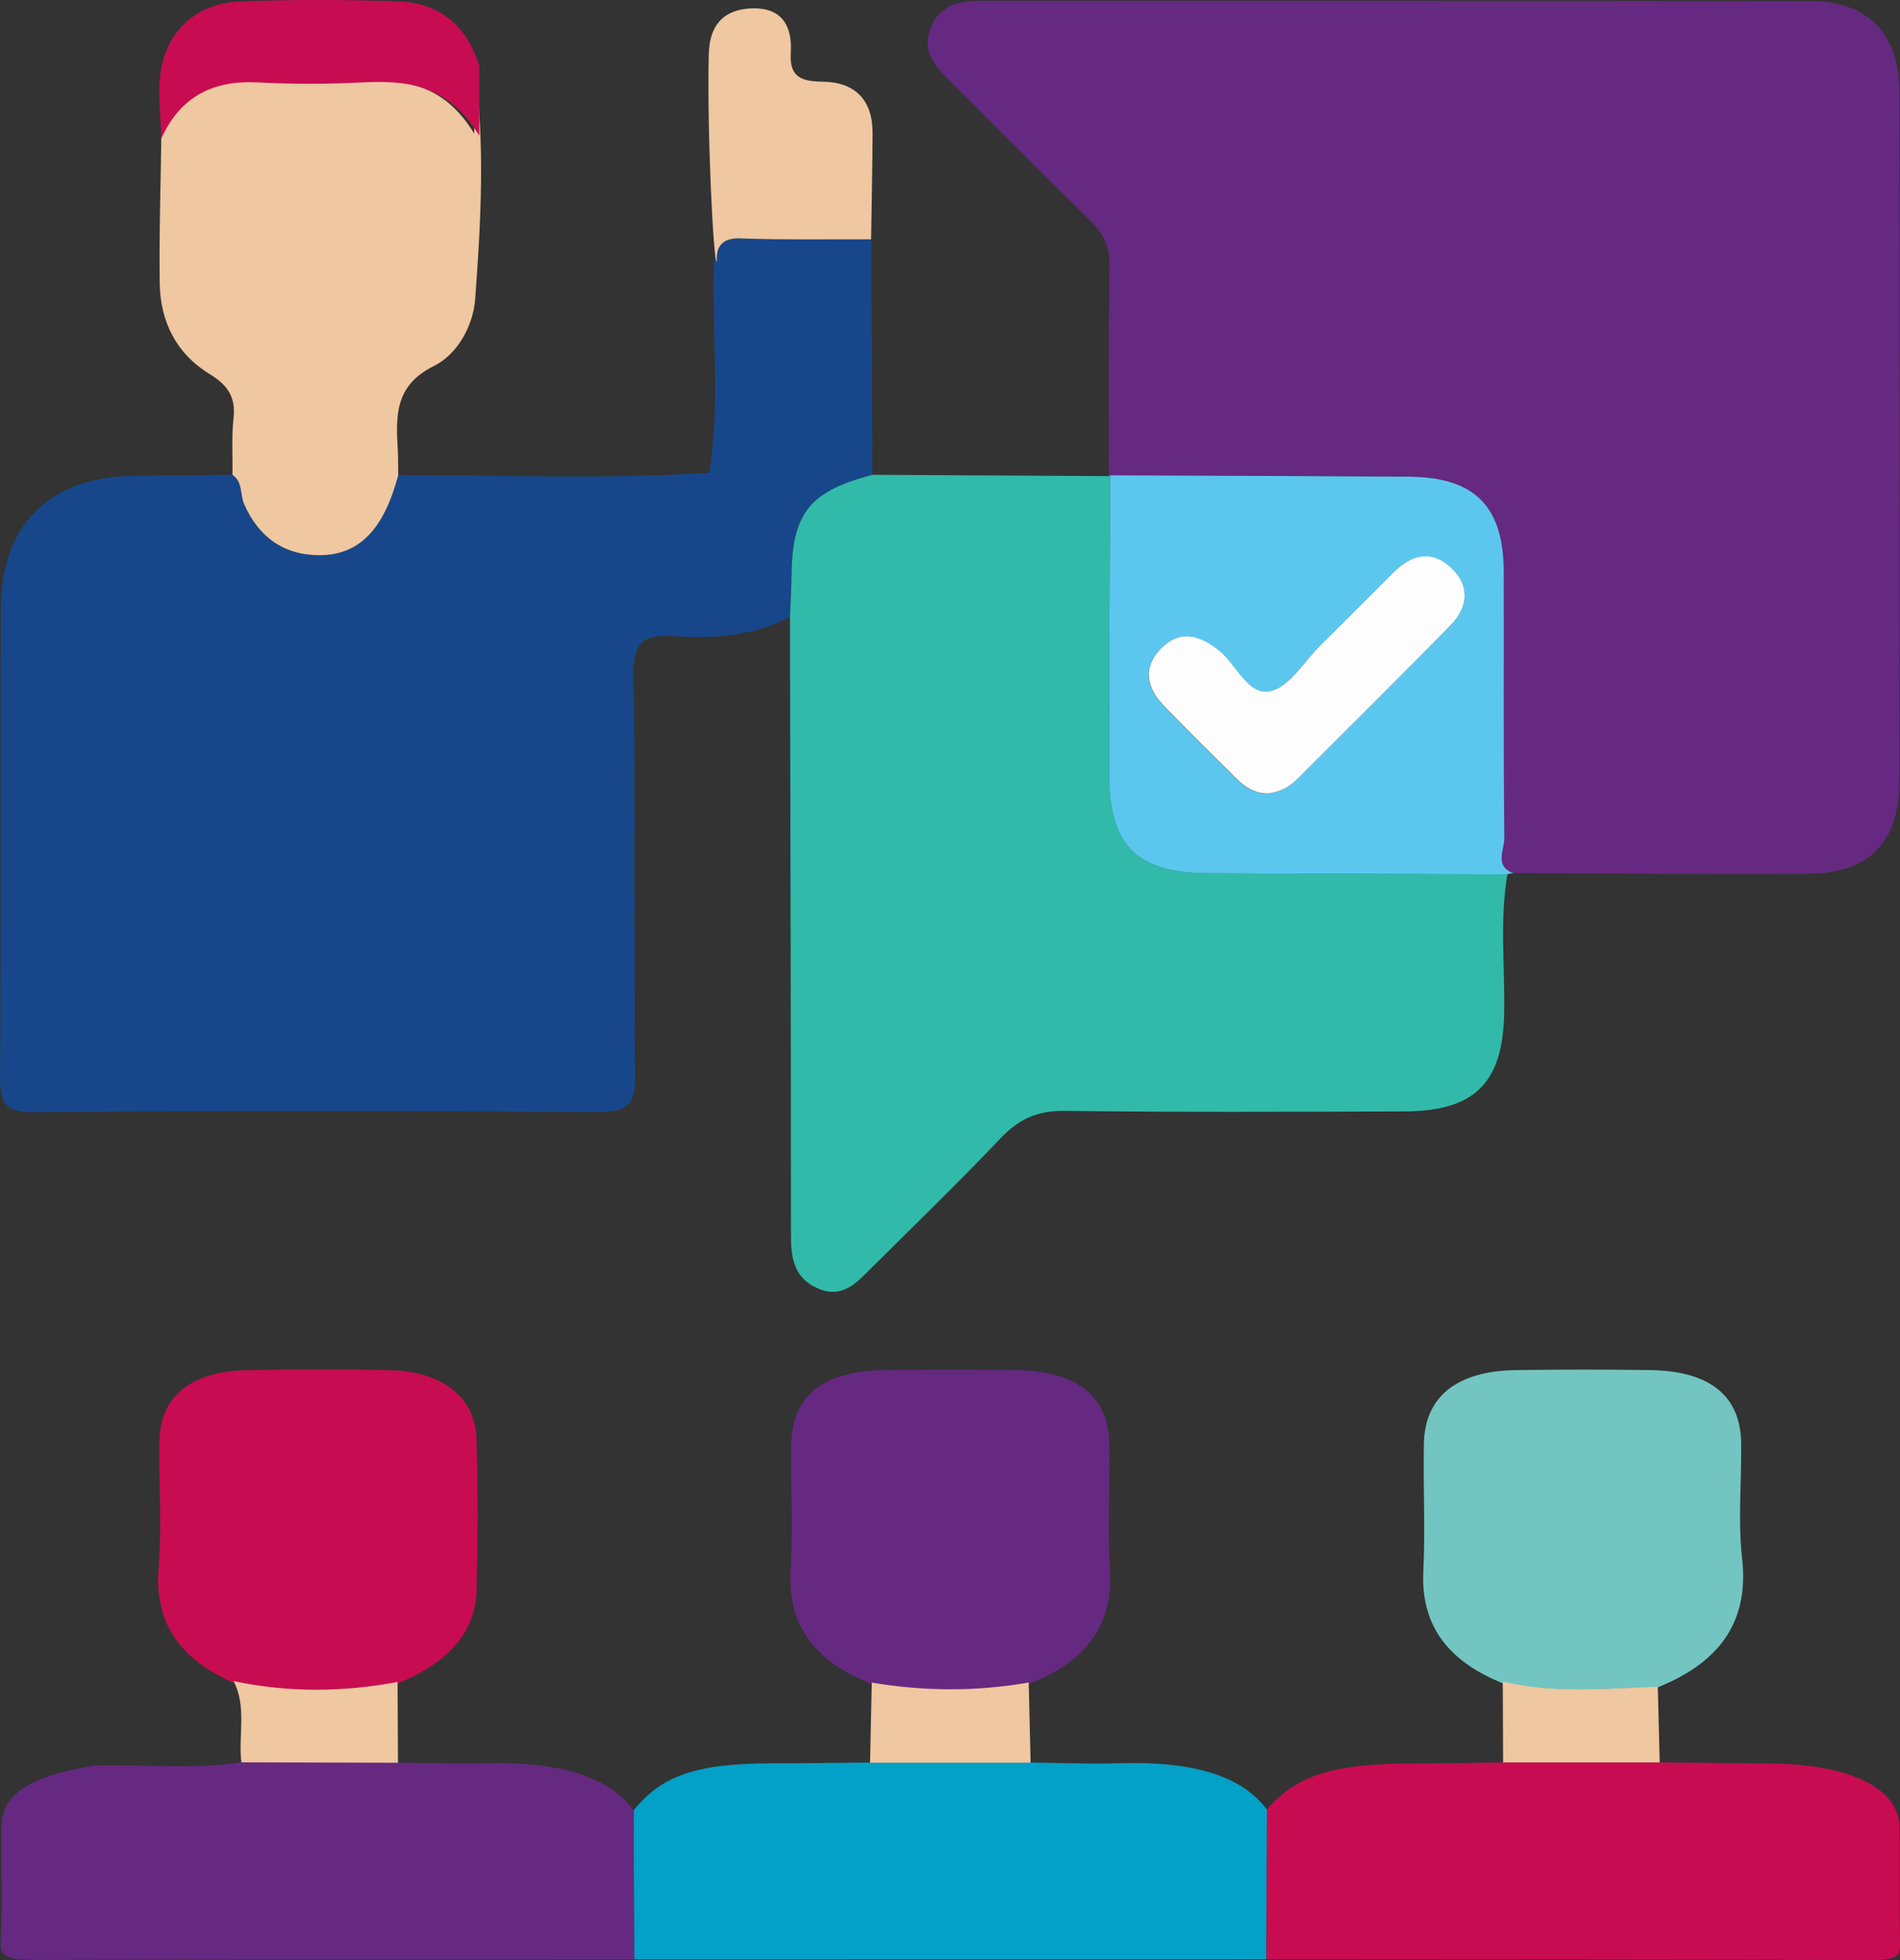
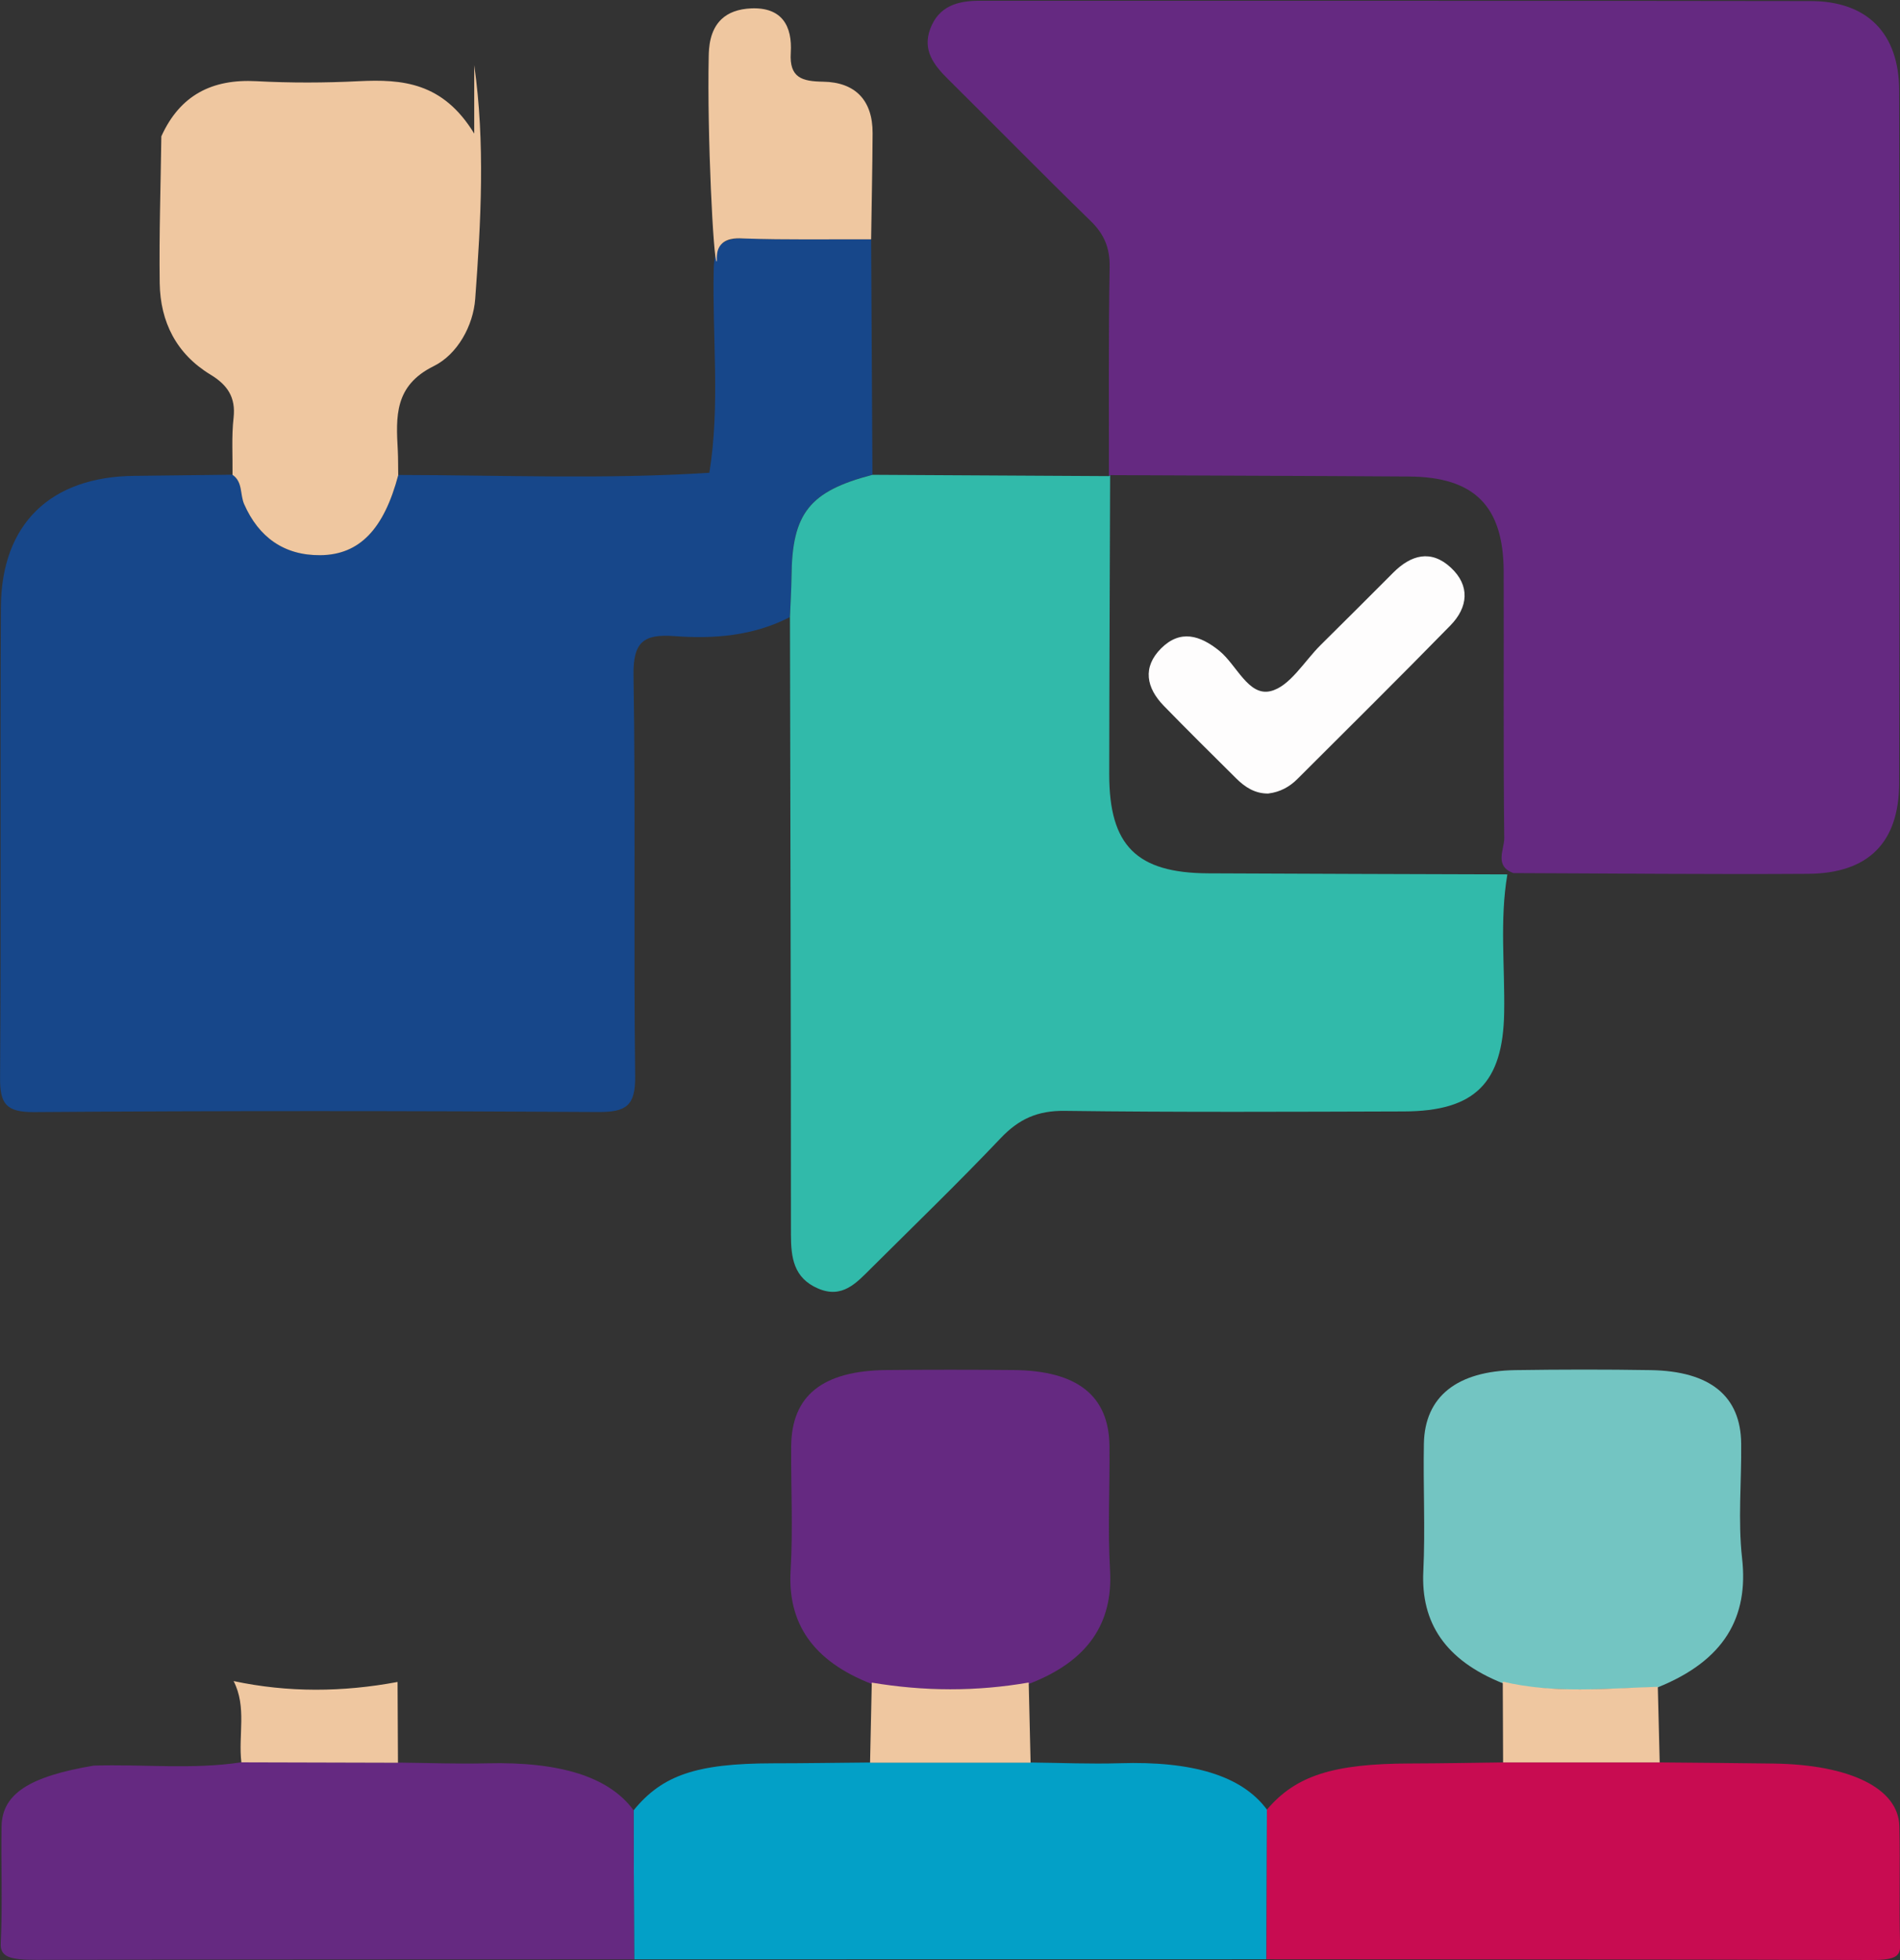
<svg xmlns="http://www.w3.org/2000/svg" data-id="Camada_2" data-name="Camada 2" viewBox="0 0 231.74 238.97">
  <rect x="0" y="0" width="231.74" height="238.97" fill="#333333" stroke="none" />
  <defs>
    <style>
      .cls-1 {
        fill: #31baaa;
      }

      .cls-1, .cls-2, .cls-3, .cls-4, .cls-5, .cls-6, .cls-7, .cls-8, .cls-9 {
        stroke-width: 0px;
      }

      .cls-2 {
        fill: #fefdfd;
      }

      .cls-3 {
        fill: #17478a;
      }

      .cls-4 {
        fill: #5cc7ee;
      }

      .cls-5 {
        fill: #652981;
      }

      .cls-6 {
        fill: #efc7a0;
      }

      .cls-7 {
        fill: #03a0c7;
      }

      .cls-8 {
        fill: #73c5c2;
      }

      .cls-9 {
        fill: #c80c51;
      }
    </style>
  </defs>
  <g id="Camada_1-2" data-name="Camada 1">
    <g>
      <path class="cls-5" d="m135.25,58.05c.01-8.49-.06-16.98.09-25.47.04-2.37-.67-4.05-2.35-5.67-5.85-5.69-11.55-11.51-17.35-17.25-1.75-1.73-3.15-3.55-2.18-6.14,1.03-2.76,3.31-3.43,6.02-3.43,33.79.02,67.58-.02,101.37.04,6.91.01,10.78,3.95,10.79,10.92.06,28.13.06,56.26,0,84.39-.01,7.3-3.76,11.05-11.12,11.1-11.98.08-23.97-.05-35.93-.09-2.38-.86-1.1-2.88-1.12-4.28-.12-10.82-.04-21.64-.07-32.47-.02-8-3.57-11.55-11.56-11.6-12.15-.08-24.3-.11-36.45-.17l-.14.1Z" />
      <path class="cls-3" d="m48.58,57.91c12.65.02,25.3.55,37.94-.27,1.33-8.22.35-16.5.53-24.76.06-2.75.83-3.9,3.71-3.8,5.16.18,10.32.08,15.49.1.05,9.57.11,19.14.16,28.7-7.69,2-9.82,4.69-9.88,12.43-.01,1.64-.12,3.29-.19,4.93-4.44,2.29-9.24,2.68-14.06,2.32-3.73-.28-5.08.66-5.01,4.77.26,16.29,0,32.59.2,48.89.04,3.59-1.08,4.38-4.49,4.36-22.95-.14-45.9-.16-68.84.01-3.4.02-4.16-1.01-4.13-4.2.13-19.12,0-38.25.1-57.37.06-10.16,6.07-15.91,16.29-16,3.99-.04,7.98-.09,11.97-.14,1.27.88.9,2.41,1.42,3.58,1.78,4.05,4.87,6.25,9.28,6.22,4.82-.04,7.78-3.21,9.52-9.78Z" />
      <path class="cls-1" d="m96.35,75.25c.06-1.64.17-3.29.19-4.93.06-7.74,2.18-10.43,9.88-12.43,9.61.05,19.23.11,28.84.16,0,0,.14-.1.14-.1-.04,12.16-.1,24.31-.11,36.47,0,8.69,3.34,12.02,12.09,12.06,12.16.06,24.31.09,36.47.13-.95,5.6-.29,11.25-.39,16.87-.15,8.53-3.54,12.01-12.23,12.03-13.79.04-27.59.11-41.38-.07-3.3-.04-5.58.99-7.8,3.33-5.15,5.42-10.53,10.62-15.83,15.89-1.77,1.76-3.49,3.71-6.44,2.44-2.98-1.28-3.31-3.76-3.31-6.59,0-25.09-.07-50.18-.12-75.27Z" />
      <path class="cls-7" d="m154.47,238.88c-25.71,0-51.41,0-77.12.01-.02-6.06-.04-12.12-.07-18.17,3.5-4.3,7.7-5.71,16.92-5.73,3.97,0,7.95-.07,11.92-.1,6.53,0,13.06,0,19.58,0,3.62.04,7.26.2,10.86.09,8.88-.28,14.9,1.51,17.96,5.65-.02,6.08-.04,12.17-.06,18.25Z" />
      <path class="cls-9" d="m154.47,238.88c.02-6.08.04-12.17.06-18.25,3.51-4.14,8.08-5.6,17.48-5.62,3.78-.01,7.55-.08,11.33-.13,6.37,0,12.73,0,19.1,0,4.65.05,9.29.07,13.94.14,9.28.14,15.16,3.03,15.28,7.61.12,4.83-.05,9.66.09,14.49.04,1.3-.41,1.86-3.46,1.85-24.6-.08-49.2-.07-73.8-.09Z" />
      <path class="cls-5" d="m77.28,220.72c.02,6.06.04,12.12.07,18.17-24.31.01-48.62,0-72.93.06-3.1,0-4.42-.3-4.33-2.01.23-4.75.02-9.51.1-14.26.07-3.96,3.36-6.08,11.23-7.41,5.99-.19,12.07.5,17.99-.4,0,0,.02,0,.02,0,6.37,0,12.74.02,19.1.03,3.62.04,7.26.18,10.87.09,8.83-.21,14.86,1.6,17.88,5.73Z" />
-       <path class="cls-4" d="m183.85,106.61c-12.16-.04-24.31-.07-36.47-.13-8.75-.04-12.1-3.37-12.09-12.06,0-12.16.07-24.31.11-36.47,12.15.05,24.3.09,36.45.17,8,.05,11.54,3.6,11.56,11.6.03,10.82-.05,21.65.07,32.47.02,1.41-1.26,3.42,1.12,4.28-.28,0-.53.05-.76.14Zm-29.13-9.85c1.37-.17,2.53-.8,3.5-1.76,6.24-6.23,12.51-12.42,18.67-18.73,2.15-2.21,2.43-4.84.04-7.05-2.41-2.23-4.85-1.56-7.03.63-2.93,2.95-5.88,5.88-8.84,8.81-2.01,1.99-3.78,5.07-6.13,5.63-2.68.63-4.1-3.2-6.22-4.91-2.37-1.93-4.78-2.62-7.1-.32-2.32,2.3-1.83,4.82.33,7.03,2.9,2.98,5.86,5.9,8.81,8.83,1.09,1.08,2.32,1.88,3.95,1.85Z" />
      <path class="cls-5" d="m106.33,205.32c-7.25-2.82-10.28-7.46-9.9-13.86.3-5.03.03-10.09.07-15.13.05-6.2,3.85-9.22,11.68-9.29,5.15-.05,10.29-.05,15.44,0,7.79.07,11.65,3.14,11.7,9.29.05,5.04-.22,10.1.07,15.13.36,6.39-2.62,11.06-9.91,13.85-6.38.89-12.76.86-19.14,0Z" />
-       <path class="cls-9" d="m28.48,205.17c-6.85-3.01-9.62-7.6-9.14-13.84.4-5.16.04-10.36.1-15.54.06-5.52,3.82-8.61,10.76-8.74,5.81-.11,11.63-.13,17.44.01,6.26.15,10.31,3.29,10.47,8.27.2,6.24.19,12.49,0,18.73-.16,5.31-3.9,8.85-9.62,11.2-6.68,1-13.35,1.05-20.01-.09Z" />
      <path class="cls-8" d="m183.29,205.23c-7.04-2.82-9.99-7.4-9.69-13.64.25-5.19-.03-10.39.07-15.58.11-5.73,4.02-8.85,11.17-8.96,5.49-.08,10.99-.09,16.48,0,7.28.12,11,3.17,11.05,8.97.05,4.66-.41,9.35.11,13.97.81,7.17-2.14,12.46-10.29,15.74-6.32.16-12.65.69-18.91-.5Z" />
      <path class="cls-6" d="m48.58,57.91c-1.74,6.57-4.7,9.74-9.52,9.78-4.41.03-7.5-2.18-9.28-6.22-.52-1.18-.15-2.71-1.42-3.58.03-2.32-.13-4.67.13-6.96.28-2.52-.77-4.01-2.81-5.25-4.16-2.52-6.13-6.42-6.2-11.16-.08-5.97.12-11.93.2-17.9,2.27-5.01,6.18-7.02,11.61-6.72,4.15.22,8.32.21,12.47,0,5.31-.26,10.26.13,14.08,6.39V7.94c1.35,9.5.82,19.03.12,28.51-.24,3.25-2.15,6.75-5.06,8.19-4.82,2.38-4.61,6.16-4.38,10.3.05.99.03,1.98.05,2.97Z" />
      <path class="cls-6" d="m106.25,29.18c-5.16-.02-10.33.08-15.49-.1-.53-.02-1.99-.17-2.79.71-.77.84-.45,2.08-.56,2.09-.39.05-1.17-15.42-.97-24.96.02-1.08.1-3.2,1.56-4.58.83-.79,2.03-1.25,3.65-1.32,3.74-.14,5,2.16,4.8,5.42-.19,3.06,1.39,3.48,3.94,3.52,3.94.06,6.06,2.28,6.04,6.29-.02,4.31-.12,8.61-.18,12.92Z" />
-       <path class="cls-9" d="m58.46,8.07v8.48c-3.88-6.36-8.92-6.76-14.31-6.5-4.21.21-8.46.22-12.67,0-5.52-.3-9.5,1.74-11.8,6.83-.09-2.19-.3-4.38-.23-6.57.19-5.82,3.97-9.9,9.82-10.13,6.41-.25,12.84-.22,19.25-.02,5.12.16,8.42,3.01,9.95,7.9Z" />
      <path class="cls-6" d="m28.48,204.96c6.66,1.42,13.33,1.36,20.01.11.02,3.28.03,6.57.05,9.85-6.37-.02-12.74-.04-19.1-.05-.4-3.3.69-6.73-.95-9.91Z" />
      <path class="cls-6" d="m106.33,205.15c6.38,1.07,12.76,1.1,19.14-.01.08,3.26.15,6.51.23,9.77-6.52,0-13.05,0-19.58,0,.07-3.25.14-6.51.21-9.76Z" />
      <path class="cls-6" d="m183.29,205.03c6.26,1.49,12.59.82,18.91.63.08,3.07.15,6.15.23,9.22-6.37,0-12.73,0-19.1,0-.01-3.29-.03-6.57-.04-9.86Z" />
      <path class="cls-2" d="m154.71,96.75c-1.62.03-2.86-.77-3.94-1.85-2.95-2.93-5.91-5.85-8.81-8.83-2.16-2.21-2.64-4.73-.33-7.03,2.32-2.3,4.72-1.61,7.1.32,2.11,1.72,3.53,5.54,6.22,4.91,2.36-.55,4.12-3.64,6.13-5.63,2.96-2.93,5.9-5.86,8.84-8.81,2.18-2.19,4.62-2.86,7.03-.63,2.39,2.21,2.11,4.85-.04,7.05-6.16,6.3-12.43,12.5-18.67,18.73-.96.96-2.12,1.59-3.5,1.76Z" />
    </g>
  </g>
</svg>